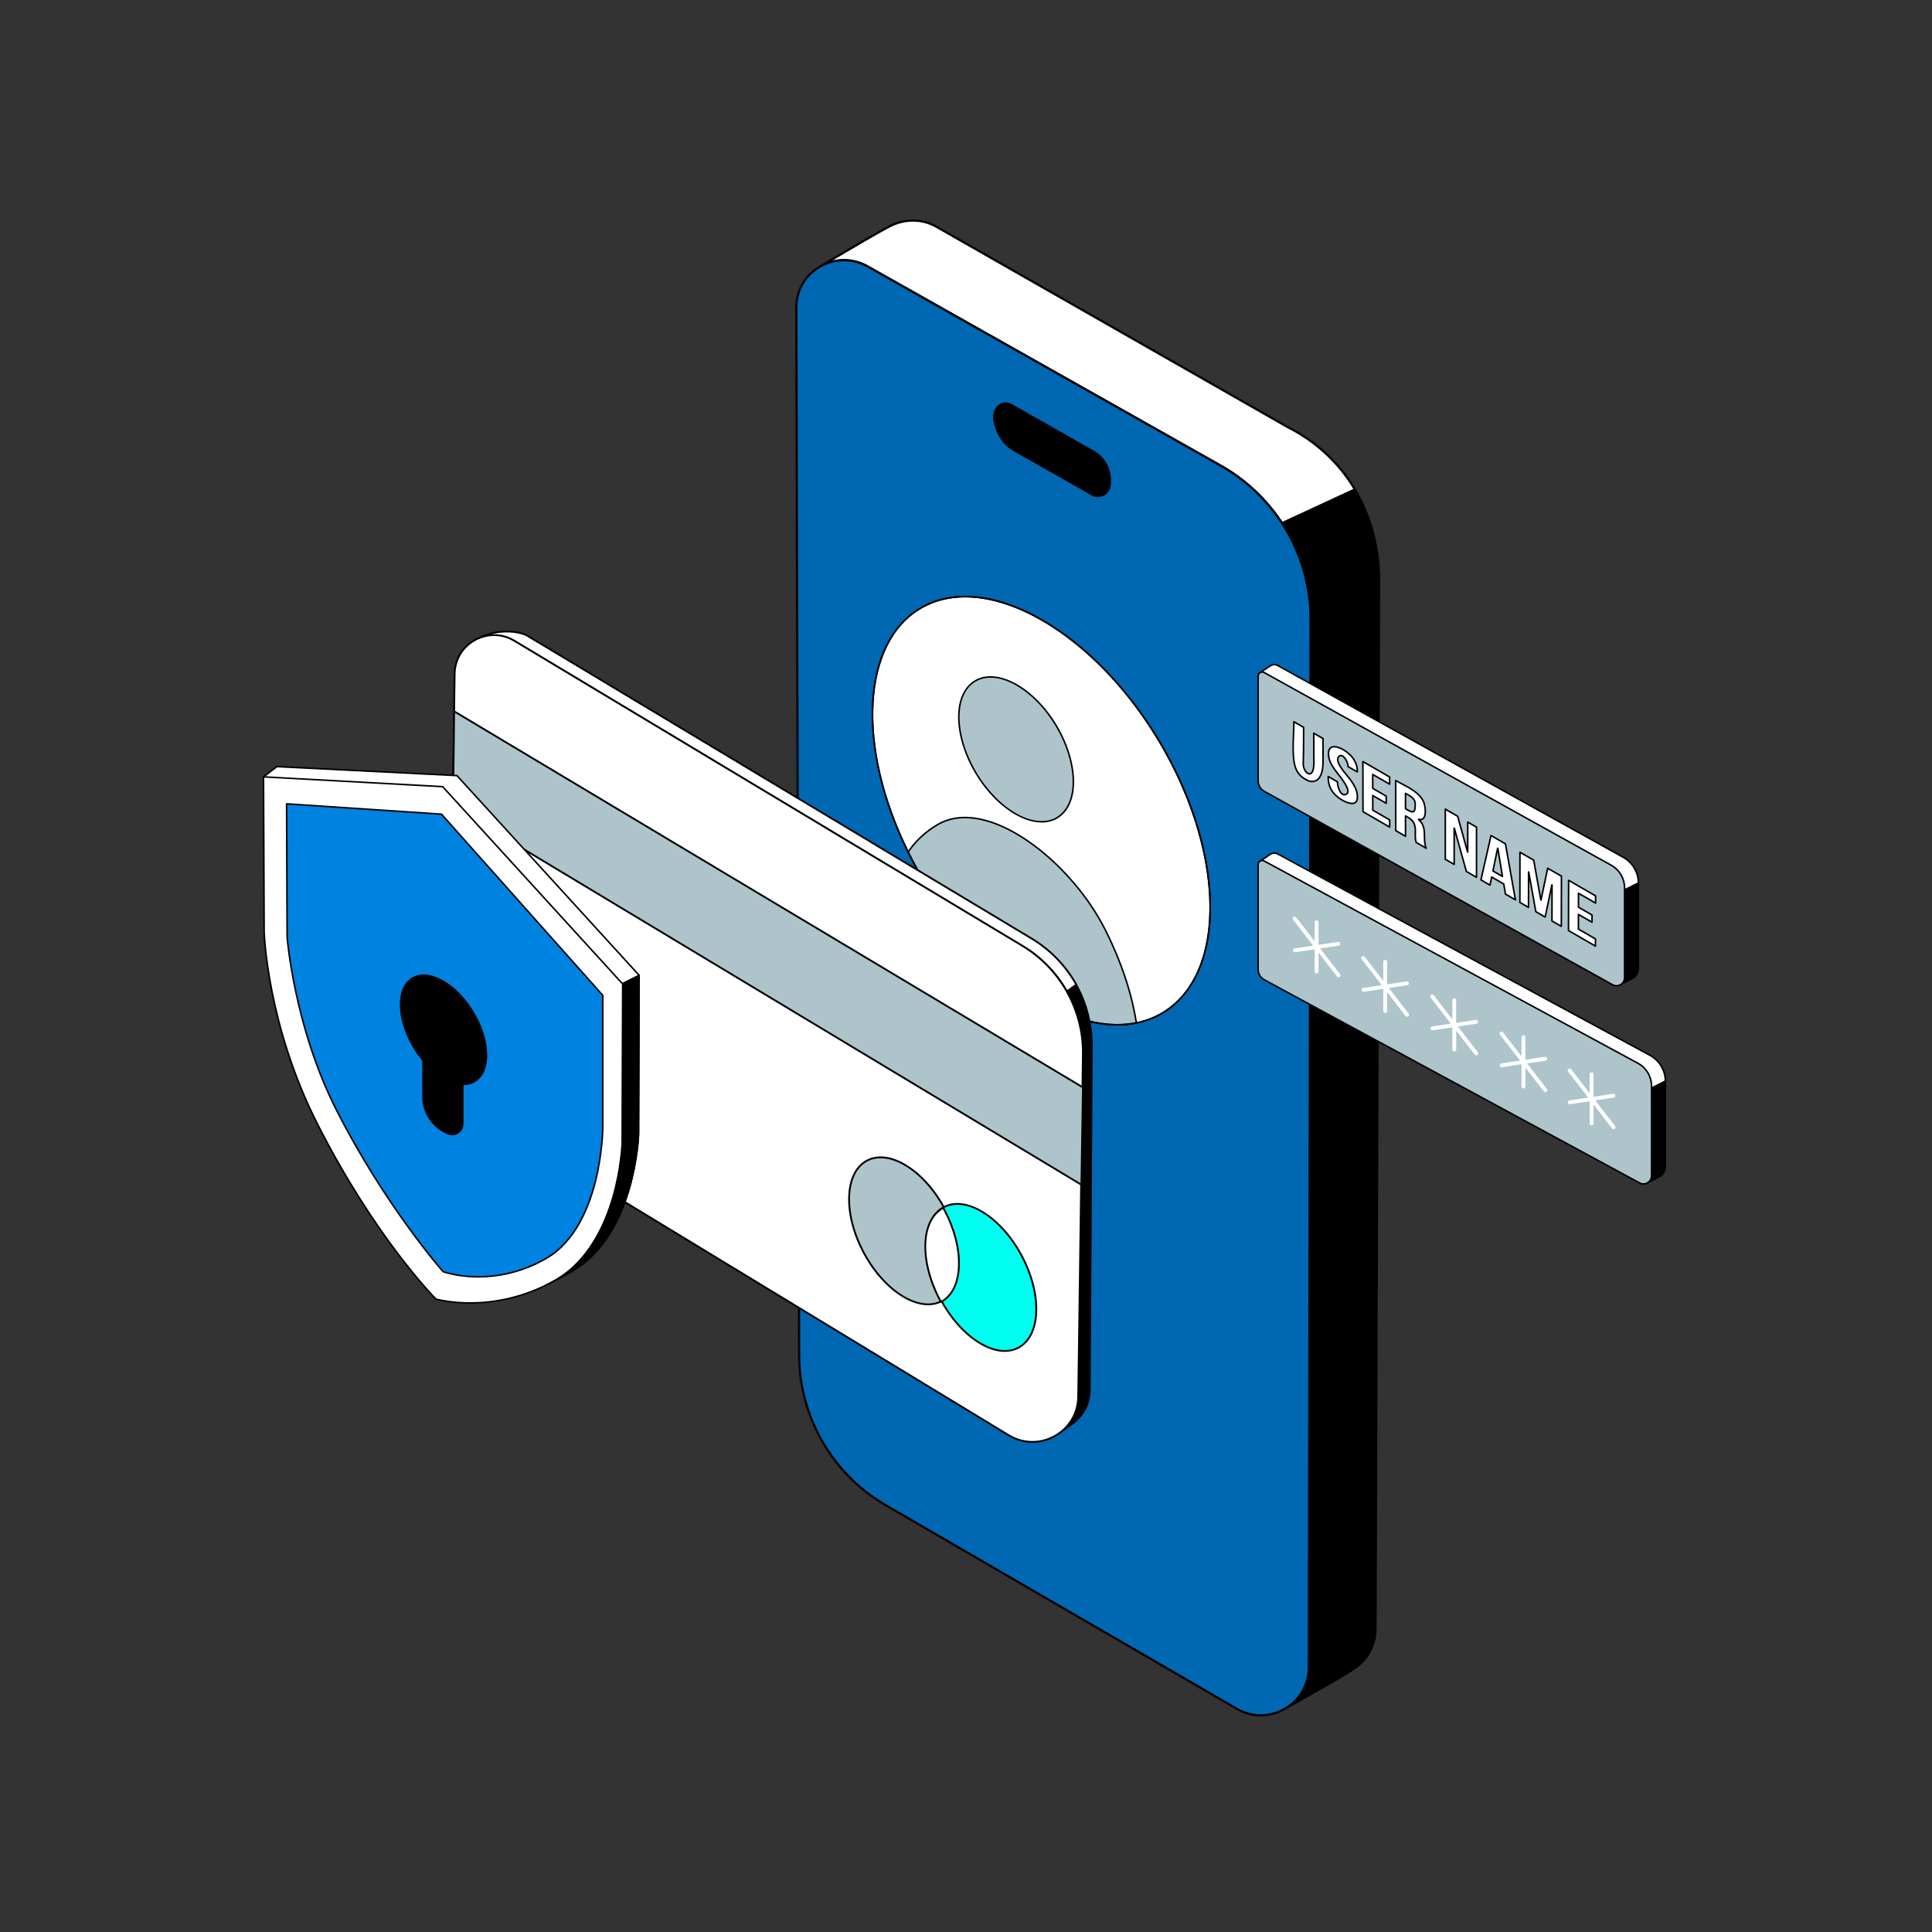
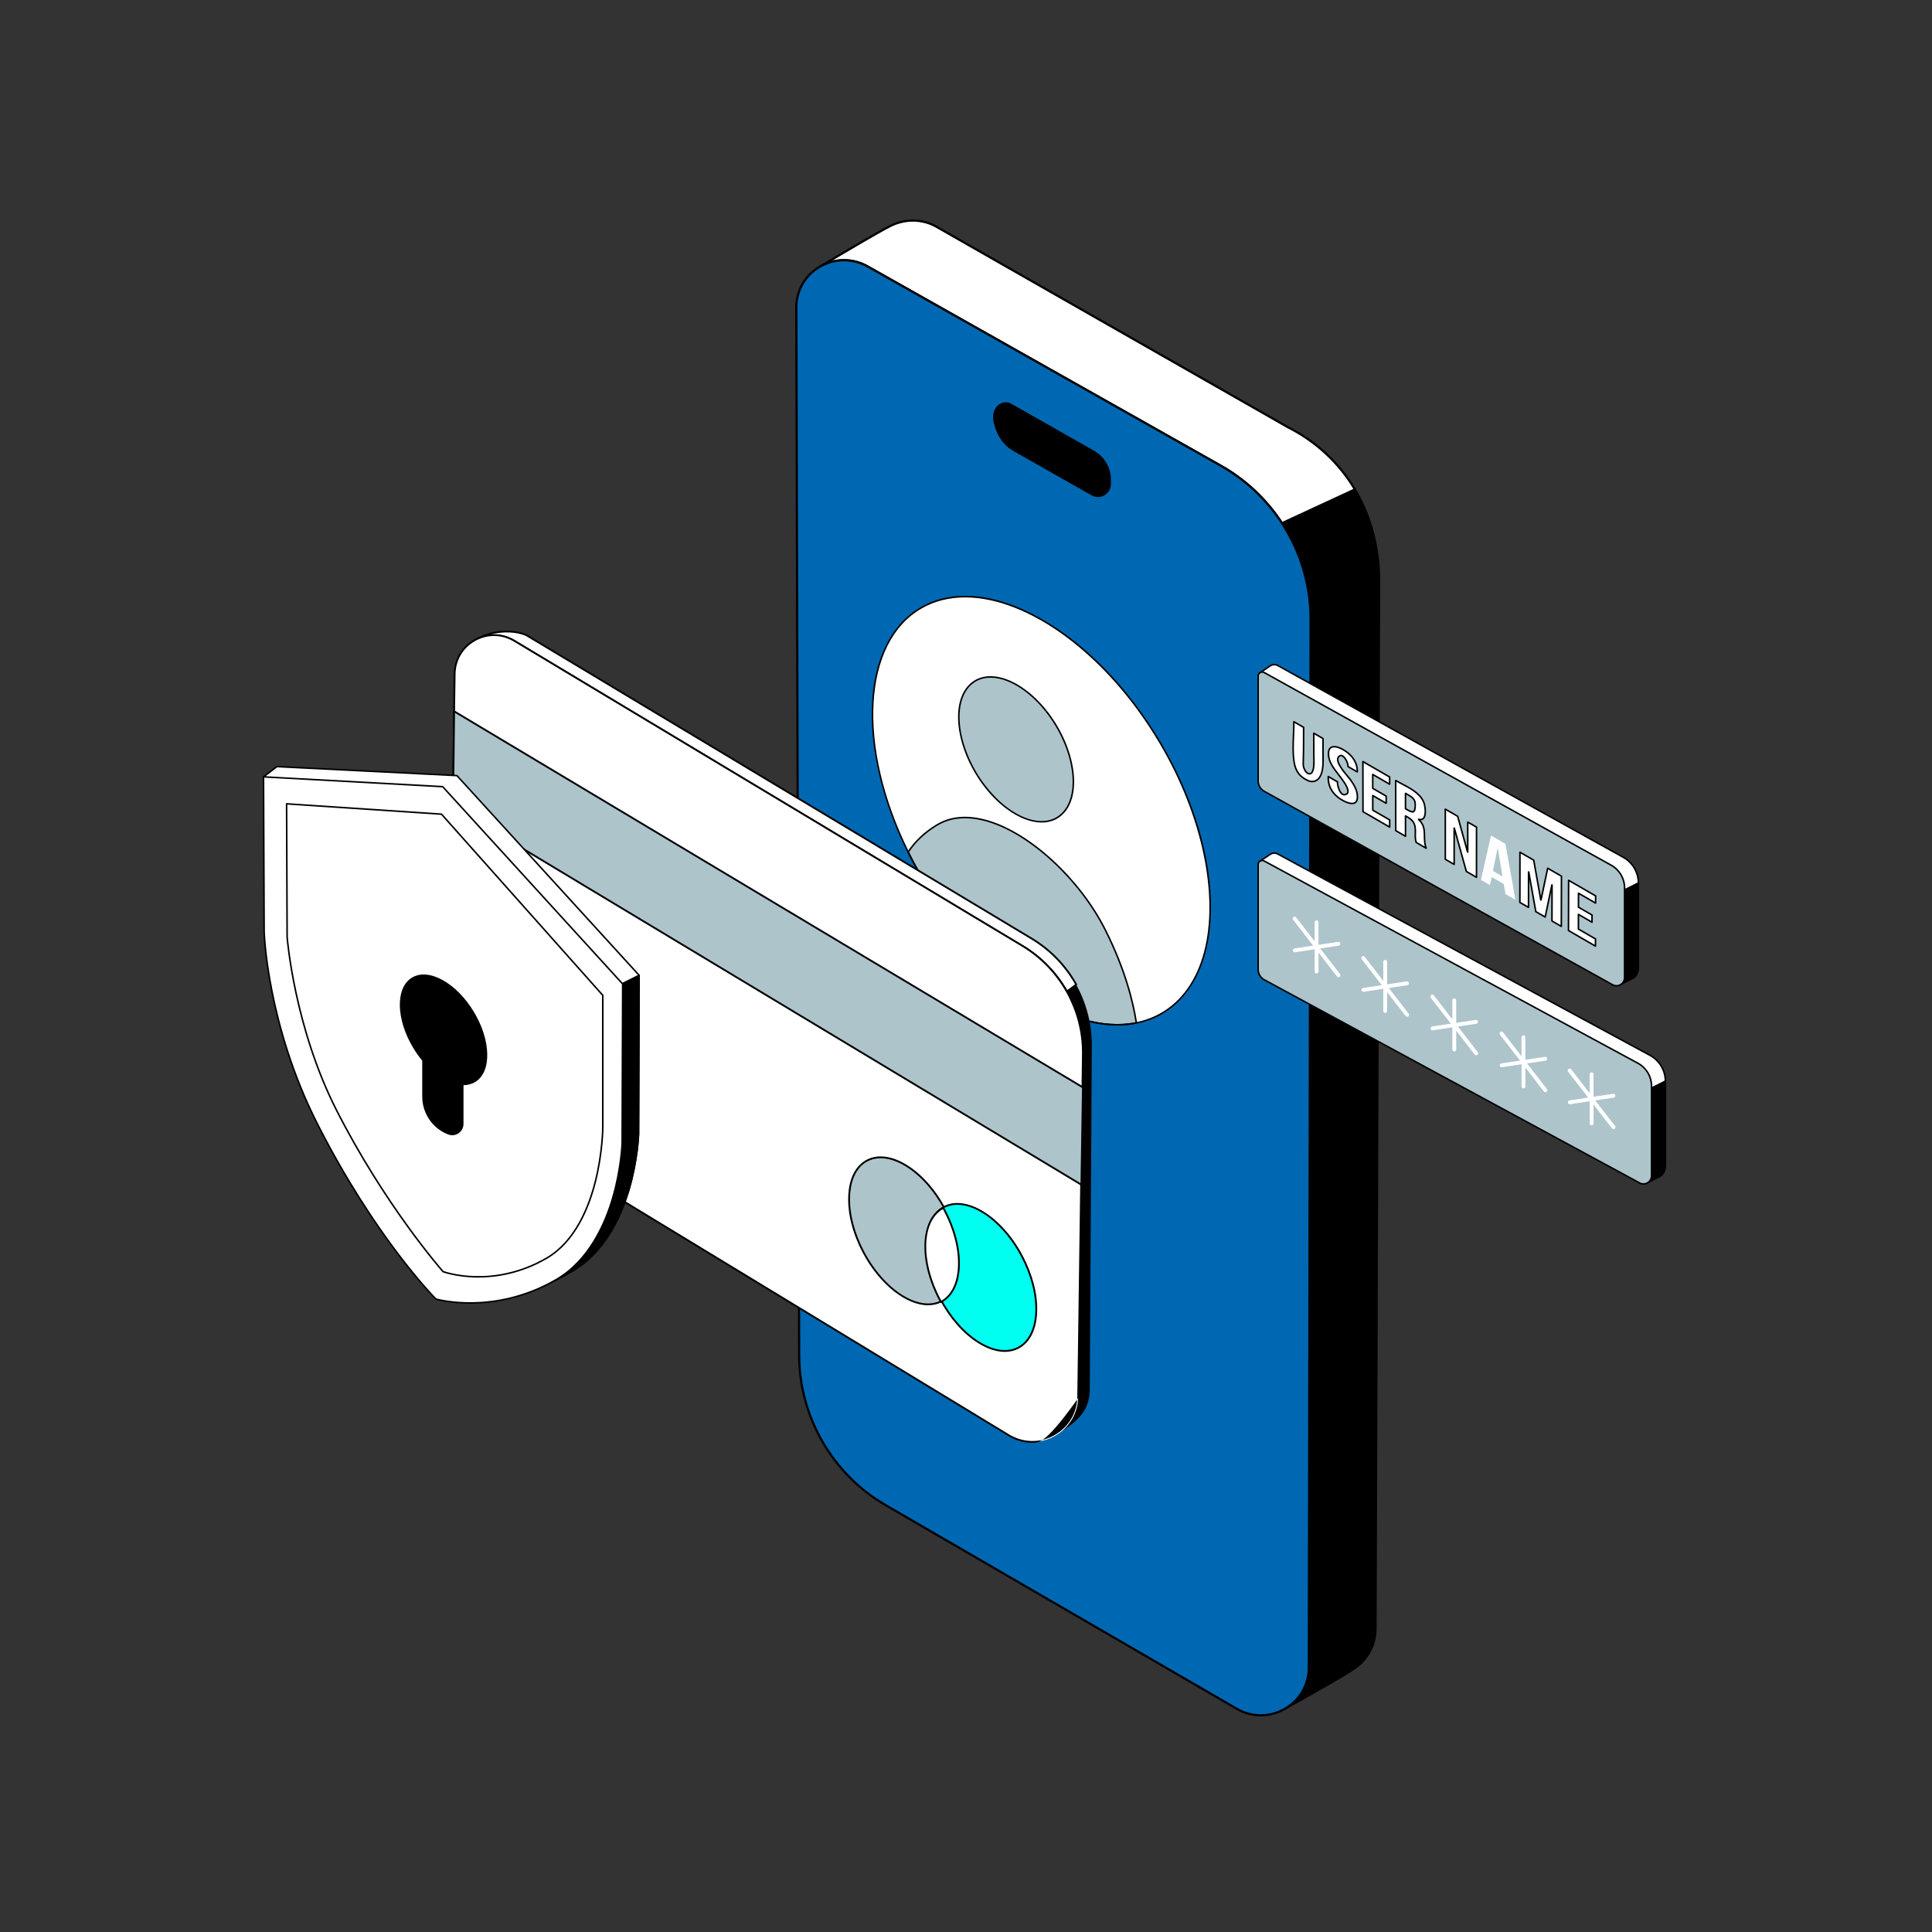
<svg xmlns="http://www.w3.org/2000/svg" width="250" height="250" viewBox="0 0 250 250" fill="none">
  <rect x="0" y="0" width="250" height="250" fill="#333333" stroke="none" />
  <g clip-path="url(#clip0_439_2147)">
    <path d="M175.32 63.332C177.405 66.84 178.466 70.927 178.459 75.153L177.998 210.754C177.994 212.907 176.938 214.695 175.402 215.79C173.93 216.839 168.749 219.72 166.601 220.904C166.585 220.914 166.57 220.925 166.553 220.935C168.203 219.856 169.356 218.006 169.36 215.755L169.589 80.187C169.597 75.753 168.313 71.413 165.893 67.696L175.32 63.332Z" fill="black" />
    <path d="M166.553 221.076C166.523 221.076 166.494 221.066 166.469 221.048C166.445 221.03 166.427 221.004 166.419 220.975C166.41 220.946 166.411 220.915 166.421 220.887C166.432 220.858 166.451 220.834 166.476 220.817L166.498 220.803L166.522 220.787C168.233 219.648 169.216 217.817 169.219 215.755L169.448 80.187C169.456 75.769 168.185 71.477 165.775 67.773C165.764 67.756 165.756 67.737 165.753 67.717C165.751 67.697 165.752 67.677 165.757 67.657C165.763 67.638 165.773 67.62 165.786 67.605C165.799 67.59 165.815 67.577 165.833 67.569L175.26 63.204C175.292 63.189 175.328 63.187 175.361 63.197C175.394 63.208 175.422 63.23 175.44 63.26C177.514 66.749 178.607 70.861 178.6 75.153L178.138 210.754C178.135 212.827 177.167 214.705 175.484 215.905C174.013 216.952 168.836 219.832 166.673 221.024L166.655 221.036C166.646 221.043 166.636 221.049 166.627 221.055C166.605 221.068 166.579 221.075 166.553 221.075L166.553 221.076ZM166.099 67.756C168.482 71.475 169.737 75.769 169.73 80.188L169.5 215.756C169.498 217.413 168.89 218.928 167.797 220.081C170.279 218.702 174.1 216.546 175.321 215.676C176.929 214.529 177.854 212.735 177.857 210.753L178.319 75.153C178.326 70.957 177.27 66.935 175.263 63.513L166.099 67.756V67.756Z" fill="black" />
    <path d="M165.893 67.697C163.889 64.617 161.171 62.067 157.97 60.261L112.266 34.473C110.236 33.328 107.918 33.466 106.115 34.496C107.058 33.933 113.24 30.253 115.143 29.275C116.963 28.34 119.209 28.235 121.143 29.326L166.608 55.26C170.416 57.172 173.332 59.989 175.319 63.332L165.892 67.697H165.893Z" fill="white" />
    <path d="M165.893 67.837C165.869 67.837 165.846 67.831 165.826 67.82C165.805 67.809 165.788 67.793 165.775 67.773C163.792 64.726 161.069 62.171 157.901 60.384L112.197 34.596C110.315 33.534 108.068 33.542 106.185 34.618C106.153 34.636 106.115 34.64 106.08 34.631C106.044 34.621 106.014 34.598 105.995 34.566C105.977 34.534 105.971 34.496 105.98 34.461C105.989 34.425 106.012 34.394 106.044 34.375C106.763 33.946 113.127 30.153 115.08 29.15C117.058 28.133 119.351 28.154 121.213 29.204L166.678 55.138C170.345 56.979 173.377 59.789 175.44 63.26C175.451 63.277 175.457 63.296 175.459 63.315C175.462 63.335 175.46 63.355 175.454 63.373C175.448 63.392 175.439 63.409 175.426 63.424C175.413 63.439 175.397 63.451 175.379 63.459L165.952 67.824C165.933 67.832 165.913 67.837 165.893 67.837H165.893ZM109.213 33.524C110.286 33.524 111.357 33.8 112.335 34.351L158.039 60.139C161.211 61.928 163.942 64.478 165.944 67.518L175.119 63.27C173.085 59.906 170.123 57.182 166.545 55.385L121.074 29.448C119.295 28.445 117.102 28.427 115.208 29.4C113.771 30.138 109.925 32.4 107.724 33.703C108.212 33.584 108.712 33.524 109.213 33.524Z" fill="black" />
    <path d="M160.032 221.112L114.616 194.773C107.699 190.762 103.434 183.383 103.412 175.392L103.047 40.118C102.827 35.118 108.139 32.146 112.265 34.474L157.97 60.261C165.161 64.319 169.603 71.936 169.589 80.188L169.36 215.755C169.352 220.534 164.168 223.511 160.032 221.112L160.032 221.112Z" fill="#0068B2" />
    <path d="M163.149 222.101C162.053 222.101 160.959 221.812 159.961 221.233L114.545 194.894C107.613 190.874 103.293 183.401 103.272 175.393L102.906 40.118C102.804 37.789 103.913 35.678 105.874 34.476C107.849 33.265 110.324 33.217 112.334 34.351L158.039 60.139C165.264 64.215 169.743 71.897 169.729 80.188L169.5 215.755C169.497 218.05 168.305 220.103 166.314 221.247C165.322 221.816 164.235 222.101 163.149 222.101ZM109.214 33.814C108.087 33.814 106.981 34.126 106.021 34.715C104.148 35.863 103.089 37.881 103.187 40.112L103.553 175.392C103.574 183.301 107.84 190.681 114.686 194.651L160.102 220.99C162.001 222.091 164.27 222.096 166.174 221.003C168.077 219.91 169.215 217.948 169.219 215.755L169.448 80.188C169.462 71.999 165.037 64.41 157.901 60.384L112.196 34.596C111.286 34.083 110.259 33.813 109.214 33.814Z" fill="black" />
    <path d="M141.325 63.979L131.168 58.218C129.869 57.481 129.124 56.223 128.751 54.788C128.211 52.714 129.782 51.793 130.783 52.361L141.497 58.439C142.146 58.807 142.685 59.342 143.057 59.988C143.43 60.635 143.622 61.368 143.616 62.114L143.611 62.664C143.6 63.829 142.34 64.555 141.325 63.979Z" fill="black" />
    <path d="M142.081 64.321C141.798 64.321 141.515 64.248 141.256 64.102L131.099 58.34C129.878 57.648 129.042 56.465 128.615 54.823C128.345 53.787 128.568 52.874 129.212 52.381C129.701 52.006 130.344 51.95 130.852 52.239L141.566 58.317C142.237 58.698 142.794 59.251 143.179 59.919C143.564 60.586 143.763 61.345 143.756 62.115L143.751 62.665C143.746 63.263 143.433 63.798 142.915 64.096C142.661 64.243 142.374 64.321 142.081 64.321ZM141.395 63.857C141.827 64.103 142.343 64.101 142.774 63.853C143.205 63.604 143.465 63.16 143.47 62.663L143.475 62.113C143.481 61.392 143.295 60.683 142.935 60.059C142.575 59.434 142.054 58.917 141.428 58.561L130.714 52.483C130.304 52.251 129.782 52.298 129.383 52.604C129.119 52.806 128.54 53.422 128.887 54.752C129.294 56.318 130.085 57.443 131.237 58.096L141.395 63.857V63.857Z" fill="black" />
  </g>
  <g clip-path="url(#clip1_439_2147)">
    <path d="M150.238 131.184C149.24 131.749 148.171 132.138 147.045 132.364C138.557 134.068 126.888 126.437 119.337 113.619C118.69 112.521 118.083 111.4 117.517 110.257C110.829 96.757 111.403 83.061 119.261 78.616C127.774 73.8 141.608 81.665 150.162 96.181C158.717 110.698 158.749 126.369 150.238 131.184Z" fill="white" />
-     <path d="M144.586 132.701C136.263 132.701 126.004 125.132 119.251 113.67C118.603 112.57 117.995 111.446 117.427 110.302C114.167 103.72 112.536 96.878 112.835 91.036C113.137 85.126 115.402 80.684 119.212 78.529C123.361 76.182 128.878 76.726 134.746 80.062C140.597 83.388 146.102 89.095 150.248 96.13C153.016 100.828 155 105.855 155.984 110.669C156.94 115.346 156.938 119.713 155.978 123.299C154.997 126.963 153.03 129.72 150.287 131.271C149.299 131.831 148.215 132.231 147.065 132.461C146.263 132.622 145.435 132.701 144.586 132.701ZM124.892 77.303C122.876 77.303 120.988 77.754 119.31 78.703C111.6 83.064 110.867 96.611 117.606 110.213C118.171 111.353 118.777 112.472 119.423 113.568C126.141 124.97 136.328 132.502 144.579 132.502C145.417 132.502 146.234 132.425 147.026 132.266C148.155 132.04 149.219 131.647 150.189 131.097C152.884 129.573 154.819 126.858 155.785 123.247C157.752 115.897 155.565 105.545 150.076 96.232C143.254 84.654 133.032 77.303 124.892 77.303Z" fill="black" />
    <path d="M147.045 132.364C138.557 134.068 126.888 126.437 119.337 113.619C118.69 112.521 118.083 111.4 117.517 110.257C118.335 109.01 119.53 107.775 121.272 106.737C127.649 102.934 138.457 111.238 143.036 120.353C145.661 125.577 146.663 129.858 147.045 132.364H147.045Z" fill="#ADC4CB" />
    <path d="M144.587 132.701C136.263 132.701 126.004 125.132 119.251 113.67C118.603 112.569 117.995 111.446 117.427 110.302C117.42 110.286 117.416 110.269 117.417 110.251C117.418 110.234 117.424 110.217 117.433 110.203C118.358 108.792 119.633 107.597 121.221 106.651C123.039 105.567 125.26 105.397 127.823 106.145C133.383 107.768 139.819 113.725 143.125 120.308C145.716 125.463 146.74 129.701 147.144 132.349C147.148 132.374 147.142 132.4 147.127 132.421C147.112 132.442 147.09 132.456 147.065 132.461C146.263 132.623 145.435 132.701 144.586 132.701L144.587 132.701ZM117.632 110.264C118.189 111.387 118.787 112.489 119.423 113.568C126.796 126.083 138.347 133.935 146.932 132.284C146.521 129.645 145.495 125.469 142.947 120.397C139.663 113.859 133.278 107.946 127.767 106.337C125.259 105.605 123.091 105.768 121.323 106.822C119.779 107.743 118.537 108.9 117.632 110.264Z" fill="black" />
    <path d="M136.803 105.806C139.655 104.086 139.584 98.735 136.645 93.854C133.706 88.973 129.012 86.41 126.16 88.13C123.308 89.85 123.379 95.201 126.318 100.082C129.257 104.963 133.952 107.525 136.803 105.806Z" fill="#ADC4CB" />
    <path d="M134.796 106.437C131.98 106.437 128.474 103.938 126.146 99.988C124.28 96.82 123.54 93.285 124.215 90.762C124.555 89.491 125.24 88.534 126.196 87.993C129.137 86.329 133.902 89 136.817 93.947C138.684 97.115 139.424 100.65 138.748 103.173C138.408 104.444 137.723 105.401 136.768 105.942C136.175 106.277 135.507 106.437 134.796 106.437ZM128.179 87.694C127.498 87.694 126.861 87.847 126.294 88.167C125.386 88.681 124.734 89.596 124.408 90.814C123.746 93.287 124.478 96.763 126.318 99.887C129.178 104.74 133.822 107.379 136.669 105.768C137.577 105.254 138.23 104.339 138.555 103.122C139.217 100.648 138.486 97.172 136.645 94.049C134.354 90.161 130.919 87.694 128.179 87.694Z" fill="black" />
    <path d="M144.586 132.701C136.263 132.701 126.004 125.132 119.251 113.67C118.603 112.57 117.995 111.446 117.427 110.302C114.167 103.72 112.536 96.878 112.835 91.036C113.137 85.126 115.402 80.684 119.212 78.529C123.361 76.182 128.878 76.726 134.746 80.062C140.597 83.388 146.102 89.095 150.248 96.13C153.016 100.828 155 105.855 155.984 110.669C156.94 115.346 156.938 119.713 155.978 123.299C154.997 126.963 153.03 129.72 150.287 131.271C149.299 131.831 148.215 132.231 147.065 132.461C146.263 132.622 145.435 132.701 144.586 132.701ZM124.892 77.303C122.876 77.303 120.988 77.754 119.31 78.703C111.6 83.064 110.867 96.611 117.606 110.213C118.171 111.353 118.777 112.472 119.423 113.568C126.141 124.97 136.328 132.502 144.579 132.502C145.417 132.502 146.234 132.425 147.026 132.266C148.155 132.04 149.219 131.647 150.189 131.097C152.884 129.573 154.819 126.858 155.785 123.247C157.752 115.897 155.565 105.545 150.076 96.232C143.254 84.654 133.032 77.303 124.892 77.303Z" fill="black" />
  </g>
  <g clip-path="url(#clip2_439_2147)">
    <path d="M139.238 127.374C140.615 129.839 141.32 132.621 141.281 135.443L141.016 179.832C140.979 182.537 139.479 183.837 137.48 185.128C138.395 184.123 139.499 182.282 139.521 180.739L140.127 136.424C140.166 133.564 139.442 130.745 138.029 128.257L139.238 127.374Z" fill="black" />
-     <path d="M137.48 185.246C137.458 185.246 137.435 185.239 137.416 185.227C137.397 185.214 137.382 185.197 137.373 185.176C137.364 185.155 137.361 185.132 137.364 185.11C137.368 185.087 137.378 185.066 137.393 185.049C138.347 184.001 139.383 182.204 139.403 180.737L140.009 136.422C140.047 133.583 139.328 130.785 137.927 128.315C137.912 128.29 137.908 128.261 137.914 128.233C137.92 128.205 137.936 128.18 137.96 128.163L139.169 127.279C139.182 127.27 139.198 127.263 139.214 127.259C139.23 127.256 139.247 127.256 139.263 127.259C139.28 127.263 139.295 127.27 139.308 127.28C139.322 127.29 139.333 127.302 139.341 127.317C140.727 129.8 141.436 132.602 141.399 135.444L141.133 179.833C141.094 182.698 139.413 184.019 137.544 185.227C137.525 185.239 137.503 185.246 137.48 185.246ZM138.183 128.291C139.571 130.775 140.282 133.58 140.244 136.426L139.638 180.74C139.621 182.007 138.884 183.502 138.073 184.591C139.606 183.522 140.865 182.241 140.898 179.831L141.163 135.442C141.2 132.686 140.524 129.967 139.2 127.548L138.183 128.291Z" fill="black" />
    <path d="M138.059 128.288C136.69 125.876 134.721 123.858 132.341 122.429L66.577 82.945C64.806 81.883 62.781 82.037 61.249 82.995C63.294 81.589 66.256 81.394 68.061 82.162L133.495 121.448C135.907 122.897 137.898 124.95 139.269 127.405L138.059 128.288Z" fill="white" />
    <path d="M138.059 128.406C138.038 128.406 138.018 128.4 138 128.39C137.982 128.379 137.967 128.364 137.957 128.346C136.596 125.953 134.641 123.95 132.281 122.53L66.517 83.046C64.903 82.078 62.909 82.097 61.312 83.094C61.286 83.112 61.254 83.118 61.223 83.111C61.193 83.105 61.166 83.087 61.149 83.061C61.132 83.035 61.126 83.003 61.132 82.972C61.138 82.942 61.157 82.915 61.183 82.898C63.394 81.377 66.401 81.328 68.108 82.054C68.113 82.056 68.117 82.059 68.122 82.062L133.556 121.348C135.985 122.808 137.989 124.876 139.371 127.347C139.385 127.372 139.39 127.402 139.383 127.43C139.377 127.458 139.361 127.483 139.338 127.499L138.129 128.383C138.109 128.398 138.084 128.406 138.059 128.406ZM63.954 82.098C64.88 82.098 65.807 82.346 66.638 82.844L132.402 122.329C134.759 123.746 136.718 125.737 138.096 128.116L139.115 127.372C137.754 124.975 135.798 122.97 133.435 121.549L68.008 82.267C66.86 81.782 65.104 81.659 63.422 82.125C63.599 82.107 63.776 82.098 63.954 82.098Z" fill="black" />
    <path d="M130.521 185.712L66.585 146.874C61.317 143.674 58.135 137.93 58.219 131.772L58.829 87.205C58.883 83.281 63.178 80.893 66.546 82.915L132.31 122.4C137.229 125.353 140.206 130.693 140.127 136.424L139.521 180.739C139.458 185.316 134.437 188.091 130.521 185.712Z" fill="white" />
-     <path d="M133.596 186.701C132.514 186.701 131.434 186.404 130.46 185.813L66.524 146.974C61.245 143.767 58.017 137.942 58.102 131.771L58.711 87.204C58.737 85.318 59.738 83.645 61.387 82.727C63.037 81.81 64.988 81.843 66.607 82.814L132.371 122.299C137.306 125.262 140.324 130.675 140.245 136.426L139.639 180.741C139.609 182.933 138.444 184.876 136.523 185.937C135.6 186.447 134.597 186.701 133.596 186.701ZM130.582 185.612C132.385 186.707 134.563 186.751 136.409 185.731C138.255 184.711 139.374 182.845 139.403 180.738L140.01 136.423C140.087 130.755 137.114 125.421 132.25 122.5L66.486 83.016C64.94 82.088 63.077 82.057 61.502 82.933C59.926 83.809 58.971 85.406 58.947 87.207L58.337 131.774C58.254 137.862 61.438 143.609 66.646 146.773L130.582 185.612Z" fill="black" />
+     <path d="M133.596 186.701C132.514 186.701 131.434 186.404 130.46 185.813L66.524 146.974C61.245 143.767 58.017 137.942 58.102 131.771L58.711 87.204C58.737 85.318 59.738 83.645 61.387 82.727C63.037 81.81 64.988 81.843 66.607 82.814L132.371 122.299C137.306 125.262 140.324 130.675 140.245 136.426L139.639 180.741C135.6 186.447 134.597 186.701 133.596 186.701ZM130.582 185.612C132.385 186.707 134.563 186.751 136.409 185.731C138.255 184.711 139.374 182.845 139.403 180.738L140.01 136.423C140.087 130.755 137.114 125.421 132.25 122.5L66.486 83.016C64.94 82.088 63.077 82.057 61.502 82.933C59.926 83.809 58.971 85.406 58.947 87.207L58.337 131.774C58.254 137.862 61.438 143.609 66.646 146.773L130.582 185.612Z" fill="black" />
    <path d="M139.932 153.307L58.626 104.385L58.763 92.042L140.129 140.71L139.932 153.307Z" fill="#ADC4CB" />
    <path d="M139.932 153.424C139.911 153.424 139.89 153.418 139.871 153.407L58.566 104.486C58.548 104.475 58.533 104.46 58.523 104.442C58.514 104.424 58.508 104.404 58.509 104.384L58.645 92.04C58.645 92.02 58.651 92 58.662 91.982C58.672 91.964 58.687 91.949 58.706 91.939C58.724 91.929 58.744 91.924 58.765 91.924C58.785 91.925 58.806 91.93 58.823 91.941L140.189 140.609C140.207 140.62 140.222 140.635 140.232 140.653C140.242 140.671 140.247 140.691 140.246 140.712L140.05 153.308C140.049 153.339 140.037 153.369 140.015 153.39C139.993 153.412 139.963 153.424 139.932 153.424ZM58.745 104.319L139.818 153.1L140.01 140.776L58.878 92.248L58.745 104.319Z" fill="black" />
    <path d="M121.85 168.367C124.759 166.826 124.956 161.506 122.289 156.484C119.623 151.461 115.102 148.639 112.193 150.18C109.283 151.721 109.087 157.041 111.753 162.063C114.42 167.086 118.94 169.908 121.85 168.367Z" fill="#ADC4CB" />
    <path d="M120.099 168.901C117.292 168.901 113.837 166.246 111.646 162.118C110.347 159.671 109.677 157.076 109.761 154.812C109.846 152.524 110.688 150.842 112.134 150.076C113.58 149.311 115.447 149.557 117.391 150.771C119.315 151.972 121.09 153.982 122.389 156.429C125.082 161.5 124.863 166.902 121.901 168.471C121.349 168.763 120.741 168.901 120.099 168.901ZM113.953 149.875C113.336 149.875 112.761 150.01 112.244 150.284C110.876 151.008 110.077 152.62 109.996 154.82C109.914 157.044 110.573 159.597 111.854 162.008C114.003 166.057 117.371 168.67 120.085 168.671C120.693 168.671 121.269 168.539 121.791 168.263C124.638 166.755 124.813 161.496 122.181 156.539C120.901 154.128 119.156 152.15 117.266 150.97C116.102 150.244 114.971 149.875 113.953 149.875Z" fill="black" />
    <path d="M131.783 174.392C134.692 172.851 134.889 167.53 132.222 162.508C129.556 157.486 125.035 154.663 122.126 156.204C119.216 157.745 119.02 163.066 121.686 168.088C124.353 173.11 128.873 175.932 131.783 174.392Z" fill="#00FFF0" />
    <path d="M130.015 174.932C128.953 174.932 127.78 174.551 126.577 173.8C124.653 172.599 122.878 170.59 121.579 168.143C118.886 163.071 119.105 157.669 122.067 156.101C125.029 154.532 129.63 157.382 132.322 162.453C133.621 164.9 134.291 167.495 134.207 169.76C134.122 172.048 133.28 173.73 131.834 174.495C131.282 174.787 130.67 174.932 130.015 174.932ZM123.883 155.901C123.275 155.901 122.699 156.032 122.177 156.308C119.33 157.816 119.155 163.076 121.787 168.033C123.067 170.444 124.812 172.421 126.702 173.601C128.572 174.769 130.355 175.012 131.724 174.288C133.092 173.563 133.89 171.952 133.972 169.751C134.054 167.527 133.394 164.974 132.114 162.563C129.965 158.515 126.597 155.901 123.883 155.901Z" fill="black" />
    <path d="M122.212 156.58C122.162 156.485 122.11 156.39 122.057 156.297L122.049 156.301C119.139 157.842 118.942 163.162 121.608 168.184C121.658 168.28 121.709 168.375 121.762 168.468C121.765 168.467 121.77 168.464 121.773 168.463C124.681 166.923 124.878 161.603 122.212 156.58Z" fill="white" />
    <path d="M121.763 168.586C121.742 168.586 121.721 168.58 121.703 168.57C121.685 168.559 121.671 168.544 121.66 168.526C121.606 168.431 121.554 168.335 121.504 168.238C118.812 163.168 119.031 157.766 121.994 156.197L122.005 156.192C122.032 156.178 122.063 156.176 122.092 156.185C122.121 156.193 122.145 156.213 122.16 156.239C122.213 156.333 122.265 156.429 122.316 156.525C123.615 158.972 124.284 161.567 124.2 163.832C124.116 166.12 123.273 167.802 121.828 168.567C121.808 168.579 121.786 168.586 121.763 168.586ZM122.012 156.456C119.253 158.034 119.111 163.23 121.712 168.129C121.744 168.19 121.776 168.25 121.809 168.309C123.123 167.559 123.886 165.972 123.965 163.823C124.048 161.599 123.388 159.046 122.108 156.635V156.634C122.076 156.575 122.044 156.515 122.012 156.456Z" fill="black" />
  </g>
  <g clip-path="url(#clip3_439_2147)">
    <path d="M34.1 100.525L35.825 99.2L59.126 100.361L82.7 126.202L82.627 146.796C82.627 146.796 82.259 159.707 74.082 164.464C73.067 165.056 68.011 167.114 67.042 167.477C78.931 157.883 76.729 129.171 76.729 129.171L54.216 104.406L34.1 100.525Z" fill="white" />
    <path d="M67.042 167.577C67.021 167.577 67.001 167.571 66.984 167.559C66.967 167.547 66.955 167.53 66.948 167.51C66.941 167.491 66.94 167.47 66.946 167.45C66.951 167.43 66.963 167.412 66.979 167.4C73.094 162.465 75.393 152.342 76.244 144.718C77.136 136.738 76.671 129.76 76.632 129.212L54.165 104.498L34.081 100.623C34.062 100.619 34.045 100.61 34.031 100.597C34.017 100.584 34.007 100.567 34.003 100.548C33.998 100.529 33.999 100.509 34.006 100.491C34.012 100.473 34.024 100.457 34.039 100.446L35.764 99.121C35.783 99.106 35.806 99.099 35.83 99.1L59.131 100.262C59.158 100.263 59.182 100.275 59.2 100.294L82.774 126.134C82.791 126.153 82.8 126.177 82.8 126.202L82.727 146.796C82.726 146.831 82.622 150.083 81.517 153.874C80.495 157.379 78.385 162.077 74.133 164.551C73.074 165.167 67.95 167.244 67.077 167.571C67.066 167.575 67.054 167.577 67.042 167.577V167.577ZM34.337 100.469L54.235 104.308C54.257 104.313 54.276 104.323 54.29 104.339L76.803 129.103C76.818 129.12 76.827 129.141 76.829 129.163C76.834 129.235 77.369 136.446 76.443 144.737C75.899 149.609 74.965 153.896 73.665 157.478C72.131 161.708 70.082 164.964 67.567 167.166C69.23 166.508 73.169 164.881 74.032 164.378C78.228 161.937 80.314 157.288 81.325 153.818C82.423 150.051 82.526 146.825 82.527 146.793L82.6 126.24L59.08 100.459L35.857 99.302L34.337 100.469Z" fill="black" />
    <path d="M82.7 126.202L82.627 146.796C82.627 146.796 82.224 159.646 74.082 164.464C70.89 166.354 68.533 167.114 67.564 167.477C79.453 157.883 76.729 129.17 76.729 129.17L82.7 126.201L82.7 126.202Z" fill="black" />
    <path d="M67.564 167.577C67.543 167.577 67.523 167.571 67.506 167.559C67.489 167.547 67.477 167.53 67.47 167.51C67.463 167.491 67.462 167.47 67.468 167.45C67.473 167.43 67.485 167.412 67.501 167.399C73.615 162.465 75.773 152.341 76.505 144.716C77.3 136.444 76.636 129.252 76.63 129.18C76.626 129.139 76.648 129.1 76.684 129.081L82.656 126.112C82.671 126.104 82.688 126.101 82.705 126.102C82.722 126.103 82.738 126.108 82.753 126.117C82.767 126.126 82.779 126.138 82.787 126.153C82.796 126.168 82.8 126.185 82.8 126.202L82.727 146.796C82.726 146.831 82.613 150.068 81.503 153.851C80.478 157.349 78.367 162.045 74.133 164.55C71.296 166.229 69.141 167.011 67.982 167.43C67.837 167.483 67.709 167.529 67.599 167.571C67.588 167.575 67.576 167.577 67.564 167.577ZM76.835 129.23C76.901 129.987 77.46 136.876 76.704 144.736C76.236 149.608 75.362 153.895 74.106 157.477C72.618 161.722 70.587 164.986 68.063 167.189C69.246 166.759 71.328 165.978 74.031 164.378C78.209 161.906 80.296 157.259 81.312 153.795C82.414 150.036 82.526 146.824 82.527 146.792L82.6 126.363L76.835 129.229L76.835 129.23Z" fill="black" />
    <path d="M57.28 101.793L34.1 100.525L34.182 120.558C34.182 120.558 34.468 132.422 41.076 145.434C48.712 160.471 56.422 168.103 56.422 168.103C56.422 168.103 63.932 170.259 71.957 165.59C80.134 160.832 80.502 147.922 80.502 147.922L80.574 127.327L57.28 101.793Z" fill="white" />
    <path d="M60.846 168.7C58.171 168.7 56.413 168.204 56.395 168.199C56.378 168.195 56.364 168.186 56.352 168.174C56.275 168.098 48.543 160.358 40.987 145.479C34.444 132.596 34.085 120.679 34.082 120.56L34 100.525C34 100.512 34.003 100.498 34.008 100.486C34.014 100.473 34.021 100.462 34.031 100.452C34.041 100.443 34.053 100.436 34.066 100.431C34.078 100.426 34.092 100.424 34.105 100.425L57.285 101.693C57.312 101.694 57.336 101.706 57.354 101.726L80.648 127.26C80.665 127.279 80.674 127.303 80.674 127.328L80.602 147.922C80.601 147.957 80.497 151.209 79.392 155C78.37 158.505 76.259 163.202 72.007 165.676C67.843 168.099 63.822 168.657 61.182 168.697C61.068 168.699 60.956 168.7 60.846 168.7L60.846 168.7ZM56.474 168.014C56.704 168.076 58.527 168.54 61.187 168.498C63.801 168.456 67.783 167.903 71.907 165.504C76.101 163.063 78.187 158.417 79.199 154.948C80.297 151.182 80.402 147.951 80.403 147.919L80.474 127.366L57.234 101.89L34.2 100.63L34.282 120.558C34.285 120.674 34.644 132.548 41.165 145.389C48.526 159.884 56.049 167.586 56.474 168.014Z" fill="black" />
-     <path d="M57.128 105.353L37.085 104.013L37.154 121.257C37.154 121.257 38.013 132.763 43.526 143.621C49.898 156.168 57.337 164.551 57.337 164.551C57.337 164.551 63.691 166.902 70.735 162.803C77.913 158.627 78 145.959 78 145.959V128.794L57.128 105.353Z" fill="#0082E0" />
    <path d="M61.898 165.322C61.723 165.322 61.554 165.319 61.391 165.314C58.935 165.239 57.318 164.651 57.302 164.645C57.287 164.639 57.273 164.63 57.262 164.618C57.188 164.534 49.741 156.081 43.437 143.666C37.977 132.915 37.063 121.38 37.054 121.265L36.985 104.014C36.985 104 36.988 103.986 36.993 103.974C36.999 103.961 37.007 103.95 37.017 103.941C37.027 103.931 37.039 103.924 37.052 103.919C37.065 103.915 37.078 103.913 37.092 103.914L57.135 105.253C57.161 105.255 57.185 105.267 57.203 105.286L78.074 128.728C78.09 128.746 78.099 128.77 78.099 128.794V145.959C78.099 145.992 78.067 149.181 77.156 152.839C76.313 156.224 74.523 160.715 70.785 162.89C67.389 164.866 64.156 165.322 61.898 165.322ZM57.395 164.466C57.6 164.537 59.138 165.047 61.406 165.115C63.645 165.182 67.07 164.82 70.685 162.717C74.363 160.577 76.128 156.138 76.962 152.791C77.868 149.156 77.9 145.99 77.9 145.959V128.833L57.081 105.449L37.186 104.12L37.254 121.257C37.262 121.365 38.174 132.861 43.615 143.576C49.762 155.68 56.994 164.009 57.395 164.466Z" fill="black" />
    <path d="M61.211 130.948C58.98 127.266 55.462 125.316 53.352 126.593C51.242 127.87 51.341 131.891 53.572 135.573C53.918 136.146 54.307 136.693 54.736 137.207V141.909C54.736 143.387 55.36 144.719 56.359 145.657C56.843 146.112 57.41 146.468 58.029 146.707C58.92 147.05 59.877 146.386 59.877 145.432V140.319C60.444 140.332 60.971 140.207 61.431 139.929C63.541 138.652 63.442 134.631 61.211 130.948Z" fill="black" />
    <path d="M58.52 146.9C58.343 146.9 58.166 146.867 57.993 146.8C57.362 146.557 56.783 146.194 56.29 145.73C55.239 144.743 54.636 143.351 54.636 141.909V137.243C54.214 136.733 53.829 136.192 53.486 135.625C51.23 131.901 51.147 127.811 53.3 126.508C54.353 125.87 55.767 125.983 57.285 126.823C58.784 127.654 60.209 129.101 61.297 130.897C62.385 132.692 63.007 134.625 63.049 136.338C63.091 138.072 62.535 139.377 61.483 140.014C61.043 140.281 60.537 140.417 59.977 140.42V145.432C59.977 145.915 59.739 146.367 59.34 146.641C59.091 146.812 58.807 146.899 58.52 146.899L58.52 146.9ZM54.83 126.3C54.303 126.3 53.822 126.425 53.404 126.679C51.345 127.925 51.458 131.892 53.657 135.522C54.001 136.09 54.388 136.633 54.813 137.144C54.828 137.161 54.836 137.184 54.836 137.207V141.91C54.836 143.316 55.401 144.621 56.427 145.584C56.901 146.031 57.458 146.38 58.065 146.614C58.456 146.765 58.88 146.715 59.227 146.477C59.396 146.36 59.535 146.204 59.631 146.022C59.727 145.841 59.777 145.638 59.777 145.432V140.319C59.777 140.306 59.78 140.293 59.785 140.281C59.79 140.268 59.798 140.257 59.807 140.248C59.817 140.239 59.828 140.231 59.841 140.226C59.853 140.222 59.866 140.219 59.88 140.22C60.442 140.232 60.946 140.106 61.379 139.843C62.367 139.245 62.889 138.002 62.849 136.343C62.808 134.664 62.196 132.767 61.126 131C60.055 129.234 58.657 127.813 57.187 126.998C56.35 126.534 55.547 126.3 54.829 126.3L54.83 126.3Z" fill="black" />
  </g>
  <g clip-path="url(#clip4_439_2147)">
    <path d="M212.01 114.261C212.01 113.593 211.834 112.937 211.5 112.359C211.165 111.781 210.685 111.301 210.106 110.968L165.387 86.141C165.033 85.936 164.659 85.947 164.276 86.22L162.977 87.095L206.726 117.371L212.01 114.261Z" fill="white" />
    <path d="M206.726 117.471C206.706 117.471 206.686 117.465 206.669 117.454L162.92 87.178C162.907 87.168 162.896 87.156 162.888 87.142C162.881 87.127 162.877 87.111 162.877 87.095C162.877 87.079 162.881 87.063 162.889 87.048C162.897 87.034 162.908 87.022 162.921 87.013L164.22 86.138C164.617 85.854 165.039 85.824 165.437 86.055L210.154 110.881C211.361 111.575 212.109 112.87 212.109 114.261C212.109 114.296 212.091 114.329 212.06 114.347L206.777 117.458C206.761 117.467 206.744 117.472 206.726 117.472V117.471ZM163.154 87.097L206.73 117.253L211.909 114.204C211.889 112.906 211.183 111.703 210.056 111.055L165.338 86.229C165.002 86.034 164.674 86.059 164.334 86.302L163.154 87.097Z" fill="black" />
    <path d="M206.74 116.866L209.493 127.499L211.337 126.565C211.822 126.234 212.009 125.776 212.009 125.075V114.261L206.74 116.866V116.866Z" fill="black" />
    <path d="M209.494 127.599C209.472 127.599 209.45 127.591 209.433 127.578C209.415 127.564 209.403 127.545 209.397 127.524L206.643 116.891C206.638 116.869 206.64 116.845 206.649 116.825C206.659 116.804 206.675 116.787 206.696 116.777L211.965 114.171C211.981 114.164 211.998 114.16 212.015 114.161C212.031 114.162 212.048 114.167 212.062 114.176C212.077 114.185 212.089 114.198 212.097 114.212C212.105 114.227 212.11 114.244 212.11 114.261V125.074C212.11 125.835 211.895 126.305 211.394 126.647C211.39 126.649 211.386 126.652 211.383 126.654L209.539 127.588C209.525 127.595 209.509 127.599 209.494 127.599ZM206.857 116.92L209.559 127.354L211.287 126.478C211.724 126.178 211.91 125.758 211.91 125.074V114.422L206.857 116.92H206.857Z" fill="black" />
    <path d="M163.574 102.383L208.653 127.419C209.349 127.819 210.217 127.316 210.217 126.513V114.887C210.217 114.3 210.062 113.722 209.768 113.214C209.474 112.705 209.051 112.283 208.542 111.99L163.595 87.031C163.242 86.827 162.8 87.083 162.8 87.491V101.046C162.8 101.317 162.872 101.584 163.008 101.818C163.143 102.053 163.339 102.248 163.574 102.383Z" fill="#ADC4CB" />
    <path d="M209.173 127.659C208.977 127.659 208.781 127.608 208.603 127.505L163.525 102.471L163.524 102.47C163.274 102.326 163.066 102.118 162.921 101.868C162.777 101.618 162.701 101.335 162.7 101.046V87.491C162.7 87.38 162.728 87.271 162.784 87.175C162.839 87.079 162.919 87 163.015 86.945C163.11 86.889 163.219 86.859 163.33 86.859C163.44 86.859 163.549 86.888 163.645 86.944L208.591 111.903C209.656 112.516 210.317 113.659 210.317 114.887V126.513C210.317 126.926 210.103 127.297 209.746 127.504C209.572 127.605 209.374 127.659 209.173 127.659ZM163.622 102.296L208.701 127.331C208.998 127.502 209.351 127.502 209.646 127.331C209.941 127.16 210.117 126.854 210.117 126.513V114.887C210.117 113.731 209.495 112.654 208.492 112.077L163.546 87.118C163.41 87.04 163.25 87.04 163.115 87.118C162.98 87.196 162.9 87.335 162.9 87.491V101.046C162.9 101.56 163.177 102.04 163.622 102.296L163.622 102.296L163.622 102.296Z" fill="black" />
    <path d="M215.5 139.902C215.5 139.234 215.324 138.578 214.99 138C214.656 137.422 214.175 136.942 213.597 136.609L165.387 110.529C165.033 110.324 164.659 110.335 164.276 110.608L162.977 111.483L210.217 143.012L215.5 139.902Z" fill="white" />
    <path d="M210.217 143.112C210.197 143.112 210.178 143.107 210.162 143.096L162.922 111.566C162.908 111.557 162.897 111.545 162.889 111.53C162.882 111.516 162.877 111.5 162.877 111.483C162.877 111.467 162.881 111.451 162.889 111.436C162.897 111.422 162.908 111.409 162.921 111.4L164.221 110.525C164.617 110.241 165.039 110.212 165.437 110.442L213.644 136.521C214.852 137.216 215.6 138.511 215.6 139.902C215.6 139.937 215.582 139.97 215.551 139.988L210.268 143.098C210.252 143.108 210.235 143.112 210.217 143.112ZM163.157 111.483L210.22 142.895L215.4 139.845C215.38 138.547 214.674 137.344 213.547 136.696L165.34 110.617C165.003 110.422 164.675 110.446 164.334 110.689L163.157 111.483V111.483Z" fill="black" />
    <path d="M210.23 142.507L212.984 153.14L214.828 152.205C215.312 151.875 215.5 151.417 215.5 150.715V139.902L210.23 142.507Z" fill="black" />
    <path d="M212.984 153.24C212.962 153.24 212.941 153.232 212.923 153.219C212.906 153.205 212.893 153.186 212.888 153.165L210.134 142.532C210.128 142.51 210.13 142.486 210.14 142.465C210.149 142.445 210.166 142.428 210.186 142.417L215.456 139.812C215.471 139.805 215.488 139.801 215.505 139.802C215.522 139.803 215.539 139.808 215.553 139.817C215.567 139.826 215.579 139.838 215.588 139.853C215.596 139.868 215.6 139.885 215.6 139.902V150.715C215.6 151.475 215.386 151.946 214.884 152.288C214.881 152.29 214.877 152.292 214.873 152.294L213.03 153.229C213.016 153.236 213 153.24 212.984 153.24ZM210.348 142.561L213.05 152.994L214.777 152.119C215.214 151.819 215.401 151.399 215.401 150.715V140.063L210.348 142.561Z" fill="black" />
    <path d="M163.574 126.771L212.143 153.059C212.839 153.46 213.708 152.957 213.708 152.154V140.528C213.708 139.941 213.553 139.363 213.259 138.855C212.965 138.346 212.542 137.924 212.033 137.631L163.595 111.418C163.242 111.215 162.8 111.47 162.8 111.879V125.433C162.8 125.705 162.872 125.971 163.008 126.206C163.143 126.441 163.339 126.636 163.574 126.771V126.771Z" fill="#ADC4CB" />
    <path d="M212.663 153.3C212.468 153.3 212.272 153.249 212.093 153.146L163.526 126.859C163.275 126.715 163.067 126.507 162.922 126.257C162.777 126.007 162.701 125.723 162.7 125.433V111.879C162.7 111.768 162.728 111.659 162.784 111.563C162.839 111.467 162.919 111.388 163.015 111.333C163.11 111.277 163.219 111.247 163.33 111.247C163.44 111.247 163.549 111.276 163.645 111.332L212.08 137.543C213.146 138.157 213.807 139.3 213.807 140.528V152.154C213.807 152.567 213.594 152.938 213.236 153.145C213.062 153.246 212.865 153.3 212.663 153.3ZM163.621 126.683L212.191 152.972C212.488 153.143 212.841 153.143 213.136 152.972C213.432 152.801 213.608 152.495 213.608 152.154V140.528C213.608 139.371 212.985 138.294 211.983 137.718L163.547 111.506C163.41 111.428 163.25 111.428 163.115 111.506C162.98 111.584 162.9 111.723 162.9 111.879V125.433C162.9 125.948 163.177 126.427 163.622 126.684L163.621 126.683Z" fill="black" />
    <path d="M173.204 126.454C173.166 126.454 173.128 126.446 173.094 126.429C173.06 126.412 173.03 126.387 173.006 126.357L167.324 119.01C167.304 118.984 167.289 118.955 167.28 118.923C167.271 118.891 167.268 118.858 167.272 118.825C167.276 118.792 167.287 118.761 167.303 118.732C167.319 118.703 167.341 118.678 167.367 118.658C167.393 118.638 167.423 118.623 167.455 118.614C167.487 118.606 167.52 118.604 167.553 118.608C167.586 118.612 167.617 118.623 167.646 118.64C167.674 118.656 167.699 118.678 167.719 118.705L173.401 126.051C173.43 126.088 173.447 126.132 173.452 126.179C173.457 126.225 173.448 126.272 173.428 126.314C173.407 126.356 173.376 126.392 173.336 126.416C173.296 126.441 173.251 126.454 173.204 126.454Z" fill="white" />
    <path d="M167.547 123.223C167.484 123.223 167.423 123.199 167.377 123.157C167.331 123.114 167.303 123.055 167.298 122.992C167.293 122.929 167.313 122.867 167.352 122.817C167.392 122.768 167.448 122.735 167.51 122.726L173.147 121.879C173.18 121.874 173.213 121.876 173.245 121.883C173.277 121.891 173.307 121.905 173.333 121.925C173.359 121.944 173.382 121.969 173.398 121.997C173.415 122.025 173.427 122.056 173.431 122.089C173.436 122.121 173.435 122.154 173.427 122.186C173.419 122.218 173.405 122.248 173.385 122.274C173.366 122.301 173.341 122.323 173.313 122.34C173.285 122.357 173.254 122.368 173.222 122.373L167.585 123.22C167.572 123.222 167.56 123.223 167.547 123.223Z" fill="white" />
    <path d="M170.366 125.962C170.3 125.962 170.236 125.936 170.189 125.889C170.143 125.842 170.116 125.779 170.116 125.713L170.113 119.346C170.113 119.313 170.119 119.281 170.132 119.251C170.144 119.22 170.163 119.193 170.186 119.17C170.209 119.146 170.237 119.128 170.267 119.115C170.297 119.103 170.33 119.096 170.362 119.096C170.429 119.096 170.492 119.123 170.539 119.169C170.586 119.216 170.612 119.28 170.612 119.346L170.616 125.712C170.616 125.745 170.609 125.778 170.597 125.808C170.584 125.838 170.566 125.866 170.543 125.889C170.519 125.912 170.492 125.931 170.462 125.943C170.431 125.956 170.399 125.962 170.366 125.962ZM182.083 131.569C182.045 131.569 182.007 131.56 181.973 131.543C181.939 131.527 181.909 131.502 181.885 131.472L176.203 124.125C176.183 124.099 176.168 124.069 176.159 124.038C176.15 124.006 176.147 123.973 176.151 123.94C176.155 123.907 176.166 123.875 176.182 123.847C176.198 123.818 176.22 123.793 176.246 123.773C176.272 123.752 176.302 123.738 176.334 123.729C176.366 123.72 176.399 123.718 176.432 123.723C176.465 123.727 176.496 123.738 176.525 123.754C176.553 123.771 176.578 123.793 176.598 123.819L182.28 131.166C182.309 131.203 182.326 131.247 182.331 131.294C182.336 131.34 182.327 131.387 182.307 131.429C182.286 131.471 182.254 131.506 182.215 131.531C182.175 131.556 182.13 131.569 182.083 131.569Z" fill="white" />
    <path d="M176.427 128.338C176.364 128.338 176.303 128.314 176.257 128.271C176.21 128.228 176.182 128.169 176.177 128.106C176.173 128.044 176.192 127.981 176.232 127.932C176.271 127.883 176.327 127.85 176.39 127.841L182.027 126.993C182.059 126.989 182.092 126.99 182.124 126.998C182.156 127.006 182.186 127.02 182.212 127.04C182.239 127.059 182.261 127.084 182.278 127.112C182.295 127.14 182.306 127.171 182.311 127.203C182.316 127.236 182.314 127.269 182.306 127.301C182.298 127.333 182.284 127.363 182.265 127.389C182.245 127.416 182.221 127.438 182.193 127.455C182.164 127.472 182.133 127.483 182.101 127.488L176.464 128.335C176.452 128.337 176.439 128.338 176.427 128.338Z" fill="white" />
    <path d="M179.245 131.077C179.179 131.077 179.116 131.051 179.069 131.004C179.022 130.957 178.996 130.893 178.996 130.827L178.992 124.461C178.992 124.428 178.999 124.396 179.011 124.365C179.024 124.335 179.042 124.307 179.065 124.284C179.088 124.261 179.116 124.243 179.146 124.23C179.177 124.217 179.209 124.211 179.242 124.211C179.308 124.211 179.372 124.237 179.418 124.284C179.465 124.331 179.492 124.394 179.492 124.461L179.495 130.827C179.495 130.965 179.384 131.073 179.245 131.077ZM191.022 136.553C190.984 136.553 190.946 136.544 190.912 136.528C190.877 136.511 190.848 136.486 190.824 136.456L185.142 129.109C185.122 129.083 185.107 129.054 185.098 129.022C185.089 128.99 185.086 128.957 185.09 128.924C185.094 128.891 185.105 128.86 185.121 128.831C185.137 128.802 185.159 128.777 185.185 128.757C185.211 128.737 185.241 128.722 185.273 128.713C185.305 128.705 185.338 128.703 185.371 128.707C185.404 128.711 185.435 128.722 185.464 128.739C185.492 128.755 185.517 128.777 185.537 128.804L191.219 136.15C191.248 136.187 191.265 136.231 191.27 136.278C191.275 136.324 191.266 136.371 191.246 136.413C191.225 136.455 191.193 136.49 191.154 136.515C191.114 136.54 191.069 136.553 191.022 136.553Z" fill="white" />
    <path d="M185.365 133.322C185.302 133.322 185.241 133.298 185.195 133.255C185.149 133.213 185.121 133.154 185.116 133.091C185.111 133.028 185.131 132.965 185.17 132.916C185.209 132.867 185.266 132.834 185.328 132.825L190.965 131.978C190.998 131.973 191.031 131.974 191.063 131.982C191.094 131.99 191.124 132.004 191.151 132.024C191.177 132.043 191.199 132.068 191.216 132.096C191.233 132.124 191.244 132.155 191.249 132.188C191.254 132.22 191.253 132.253 191.245 132.285C191.237 132.317 191.223 132.347 191.203 132.373C191.184 132.4 191.159 132.422 191.131 132.439C191.103 132.456 191.072 132.467 191.039 132.472L185.403 133.319C185.39 133.321 185.378 133.322 185.365 133.322Z" fill="white" />
    <path d="M188.184 136.061C188.118 136.061 188.054 136.035 188.007 135.988C187.961 135.941 187.934 135.878 187.934 135.811L187.931 129.445C187.931 129.412 187.937 129.38 187.95 129.35C187.962 129.319 187.981 129.292 188.004 129.268C188.027 129.245 188.054 129.227 188.085 129.214C188.115 129.202 188.147 129.195 188.18 129.195H188.18C188.247 129.195 188.31 129.222 188.357 129.268C188.404 129.315 188.43 129.379 188.43 129.445L188.434 135.811C188.434 135.844 188.427 135.877 188.415 135.907C188.402 135.937 188.384 135.965 188.36 135.988C188.337 136.011 188.31 136.03 188.279 136.042C188.249 136.055 188.217 136.061 188.184 136.061ZM199.972 141.328C199.934 141.329 199.896 141.32 199.862 141.303C199.828 141.286 199.798 141.262 199.775 141.232L194.093 133.885C194.072 133.859 194.057 133.829 194.048 133.797C194.039 133.766 194.037 133.732 194.041 133.7C194.045 133.667 194.055 133.635 194.071 133.606C194.088 133.578 194.11 133.553 194.136 133.532C194.162 133.512 194.192 133.497 194.224 133.489C194.255 133.48 194.289 133.478 194.321 133.482C194.354 133.487 194.386 133.497 194.414 133.514C194.443 133.531 194.468 133.553 194.487 133.579L200.17 140.926C200.198 140.963 200.216 141.007 200.22 141.053C200.225 141.1 200.217 141.147 200.196 141.189C200.176 141.23 200.144 141.266 200.104 141.291C200.065 141.315 200.019 141.328 199.972 141.328Z" fill="white" />
    <path d="M194.316 138.098C194.253 138.098 194.192 138.074 194.146 138.031C194.1 137.988 194.071 137.929 194.067 137.866C194.062 137.803 194.081 137.741 194.121 137.692C194.16 137.642 194.217 137.61 194.279 137.601L199.916 136.753C199.981 136.743 200.048 136.76 200.101 136.799C200.155 136.839 200.19 136.898 200.2 136.963C200.21 137.029 200.193 137.095 200.154 137.149C200.114 137.202 200.056 137.238 199.99 137.247L194.353 138.095C194.341 138.097 194.328 138.098 194.316 138.098Z" fill="white" />
    <path d="M197.135 140.837C197.069 140.837 197.005 140.81 196.958 140.763C196.912 140.717 196.885 140.653 196.885 140.587L196.882 134.221C196.882 134.188 196.888 134.155 196.901 134.125C196.913 134.095 196.932 134.067 196.955 134.044C196.978 134.021 197.006 134.002 197.036 133.99C197.066 133.977 197.099 133.971 197.131 133.971H197.132C197.198 133.971 197.261 133.997 197.308 134.044C197.355 134.091 197.381 134.154 197.381 134.22L197.385 140.587C197.385 140.619 197.378 140.652 197.366 140.682C197.353 140.713 197.335 140.74 197.312 140.763C197.288 140.787 197.261 140.805 197.231 140.818C197.2 140.83 197.168 140.837 197.135 140.837H197.135ZM208.793 146.117C208.755 146.117 208.717 146.108 208.683 146.091C208.649 146.074 208.619 146.05 208.596 146.02L202.914 138.673C202.893 138.647 202.878 138.617 202.869 138.585C202.86 138.554 202.858 138.52 202.862 138.488C202.866 138.455 202.876 138.423 202.893 138.395C202.909 138.366 202.931 138.341 202.957 138.32C202.983 138.3 203.013 138.285 203.045 138.277C203.076 138.268 203.11 138.266 203.142 138.27C203.175 138.275 203.207 138.285 203.235 138.302C203.264 138.319 203.289 138.341 203.308 138.367L208.991 145.714C209.019 145.751 209.037 145.795 209.042 145.841C209.046 145.888 209.038 145.935 209.017 145.977C208.997 146.019 208.965 146.054 208.925 146.079C208.886 146.103 208.84 146.117 208.793 146.117Z" fill="white" />
    <path d="M203.137 142.886C203.074 142.886 203.013 142.862 202.967 142.819C202.92 142.776 202.892 142.717 202.887 142.654C202.883 142.591 202.902 142.529 202.941 142.48C202.981 142.431 203.037 142.398 203.1 142.389L208.737 141.541C208.769 141.536 208.802 141.538 208.834 141.546C208.866 141.554 208.896 141.568 208.922 141.587C208.949 141.607 208.971 141.631 208.988 141.66C209.005 141.688 209.016 141.719 209.021 141.751C209.026 141.784 209.024 141.817 209.016 141.849C209.008 141.881 208.994 141.911 208.975 141.937C208.955 141.963 208.931 141.986 208.903 142.003C208.874 142.02 208.843 142.031 208.811 142.036L203.174 142.883C203.162 142.885 203.149 142.886 203.137 142.886Z" fill="white" />
    <path d="M205.955 145.625C205.889 145.625 205.826 145.598 205.779 145.552C205.732 145.505 205.706 145.441 205.706 145.375L205.702 139.009C205.702 138.976 205.709 138.943 205.721 138.913C205.734 138.883 205.752 138.855 205.775 138.832C205.799 138.809 205.826 138.79 205.856 138.778C205.887 138.765 205.919 138.759 205.952 138.759H205.952C206.018 138.759 206.082 138.785 206.128 138.832C206.175 138.879 206.202 138.942 206.202 139.009L206.205 145.375C206.205 145.408 206.199 145.44 206.186 145.47C206.174 145.501 206.155 145.528 206.132 145.552C206.109 145.575 206.081 145.593 206.051 145.606C206.021 145.618 205.988 145.625 205.955 145.625ZM183.568 106.038V106.02C184.727 106.345 184.472 104.38 184.218 103.774C183.635 102.385 181.774 101.677 180.6 101L180.606 107.481L181.874 108.214L181.872 105.577C182.689 106.031 183.088 106.358 183.142 107.304C183.174 107.87 183.062 108.467 183.258 109.015L184.55 109.762C184.018 108.439 184.789 107.134 183.568 106.038H183.568ZM181.872 104.651L181.87 102.659C182.443 102.99 183.147 103.282 183.128 104.052C183.132 105.301 182.876 105.238 181.872 104.651Z" fill="white" />
    <path d="M184.55 109.862C184.532 109.862 184.515 109.857 184.5 109.848L183.208 109.101C183.187 109.089 183.172 109.071 183.164 109.048C183.024 108.658 183.034 108.247 183.043 107.85C183.048 107.671 183.052 107.486 183.042 107.309C182.994 106.467 182.661 106.146 181.972 105.748L181.974 108.214C181.974 108.232 181.969 108.249 181.961 108.264C181.952 108.279 181.939 108.292 181.924 108.301C181.909 108.31 181.892 108.314 181.874 108.314C181.857 108.314 181.839 108.31 181.824 108.301L180.556 107.568C180.541 107.559 180.529 107.546 180.52 107.531C180.511 107.516 180.506 107.499 180.506 107.481L180.5 101C180.5 100.982 180.505 100.965 180.513 100.95C180.522 100.935 180.535 100.922 180.55 100.913C180.565 100.904 180.582 100.9 180.6 100.9C180.617 100.9 180.635 100.904 180.65 100.913C180.878 101.045 181.132 101.177 181.401 101.318C182.538 101.912 183.827 102.585 184.31 103.736C184.48 104.142 184.727 105.438 184.275 105.95C184.188 106.049 184.046 106.149 183.827 106.155C184.407 106.8 184.417 107.517 184.426 108.213C184.433 108.708 184.44 109.22 184.643 109.725C184.649 109.74 184.651 109.756 184.649 109.773C184.648 109.789 184.642 109.804 184.633 109.818C184.624 109.832 184.611 109.843 184.597 109.85C184.583 109.858 184.567 109.862 184.55 109.862L184.55 109.862ZM183.34 108.947L184.369 109.542C184.238 109.091 184.232 108.647 184.226 108.216C184.216 107.46 184.207 106.746 183.501 106.113C183.49 106.103 183.482 106.092 183.476 106.079C183.471 106.066 183.468 106.052 183.468 106.038V106.02C183.468 106.004 183.471 105.989 183.478 105.975C183.485 105.961 183.495 105.949 183.507 105.94C183.519 105.931 183.534 105.924 183.549 105.921C183.564 105.919 183.58 105.919 183.595 105.923C183.83 105.99 184.004 105.955 184.125 105.818C184.473 105.423 184.321 104.28 184.125 103.813C183.671 102.729 182.415 102.073 181.308 101.495C181.094 101.383 180.89 101.277 180.7 101.171L180.706 107.423L181.774 108.041L181.772 105.577C181.772 105.559 181.776 105.542 181.785 105.527C181.794 105.512 181.806 105.499 181.821 105.491C181.836 105.482 181.853 105.477 181.871 105.477C181.888 105.477 181.905 105.481 181.92 105.489C182.703 105.925 183.182 106.264 183.241 107.298C183.252 107.483 183.247 107.672 183.243 107.854C183.234 108.222 183.225 108.601 183.34 108.947H183.34ZM182.784 105.155C182.556 105.155 182.248 104.987 181.821 104.737C181.806 104.728 181.793 104.716 181.785 104.701C181.776 104.685 181.771 104.668 181.771 104.651L181.77 102.659C181.77 102.642 181.774 102.624 181.783 102.609C181.792 102.594 181.804 102.581 181.82 102.572C181.835 102.564 181.852 102.559 181.87 102.559C181.887 102.559 181.904 102.564 181.92 102.573C181.983 102.609 182.049 102.646 182.114 102.682C182.645 102.977 183.246 103.311 183.228 104.055C183.23 104.712 183.158 104.998 182.965 105.11C182.911 105.141 182.851 105.155 182.784 105.155L182.784 105.155ZM181.971 104.593C182.381 104.832 182.727 105.016 182.865 104.936C183.011 104.852 183.029 104.42 183.028 104.053C183.043 103.427 182.545 103.15 182.017 102.857L181.97 102.83L181.971 104.593Z" fill="black" />
    <path d="M175.644 102.986C175.759 104.741 173.818 103.726 173.103 103.144C172.248 102.449 171.834 101.579 171.873 100.477L173.068 101.168C173.044 101.573 173.395 103.171 174.204 102.774C174.917 102.424 173.72 100.92 173.479 100.596C172.851 99.749 171.979 98.81 171.907 97.701C171.798 96.023 173.364 96.646 174.218 97.269C175.081 97.898 175.671 98.787 175.628 99.883L174.431 99.192C174.48 98.687 173.729 97.23 173.192 97.962C172.67 98.674 174.458 100.468 174.808 100.981C175.217 101.581 175.619 102.238 175.644 102.986H175.644Z" fill="white" />
    <path d="M174.946 104.07C174.256 104.07 173.355 103.478 173.04 103.222C172.148 102.497 171.733 101.598 171.773 100.474C171.773 100.457 171.778 100.44 171.787 100.425C171.796 100.41 171.809 100.398 171.824 100.39C171.839 100.382 171.856 100.377 171.873 100.377C171.891 100.378 171.907 100.382 171.922 100.391L173.118 101.082C173.15 101.101 173.17 101.136 173.167 101.174C173.149 101.492 173.353 102.41 173.744 102.669C173.872 102.754 174.008 102.759 174.16 102.684C174.245 102.643 174.296 102.58 174.317 102.493C174.429 102.021 173.694 101.046 173.452 100.726L173.399 100.655C173.299 100.521 173.197 100.388 173.094 100.256C172.52 99.515 171.87 98.675 171.807 97.707C171.771 97.154 171.908 96.788 172.215 96.62C172.755 96.323 173.663 96.74 174.277 97.189C174.968 97.692 175.78 98.57 175.727 99.888C175.727 99.905 175.722 99.921 175.713 99.936C175.703 99.951 175.691 99.963 175.676 99.971C175.661 99.979 175.644 99.984 175.627 99.984C175.609 99.983 175.592 99.979 175.578 99.97L174.381 99.279C174.364 99.269 174.351 99.255 174.342 99.238C174.333 99.221 174.329 99.202 174.331 99.182C174.364 98.846 173.991 98.022 173.618 97.879C173.537 97.848 173.413 97.829 173.273 98.021C172.906 98.521 173.951 99.776 174.512 100.45C174.681 100.653 174.815 100.813 174.89 100.924C175.289 101.509 175.716 102.199 175.743 102.981C175.777 103.492 175.644 103.829 175.349 103.982C175.23 104.044 175.093 104.07 174.946 104.07ZM171.97 100.649C171.979 101.628 172.371 102.421 173.166 103.067C173.718 103.515 174.764 104.059 175.258 103.804C175.476 103.691 175.572 103.418 175.544 102.992L175.544 102.989C175.519 102.26 175.108 101.599 174.725 101.037C174.655 100.934 174.517 100.769 174.358 100.578C173.679 99.762 172.652 98.529 173.112 97.903C173.327 97.61 173.566 97.645 173.69 97.693C174.138 97.864 174.529 98.7 174.533 99.136L175.529 99.711C175.506 98.574 174.781 97.803 174.159 97.35C173.568 96.918 172.737 96.561 172.311 96.795C172.079 96.923 171.976 97.226 172.007 97.695C172.065 98.601 172.696 99.415 173.252 100.133C173.358 100.27 173.461 100.404 173.559 100.536L173.611 100.605C174.055 101.193 174.631 102.034 174.511 102.539C174.476 102.686 174.387 102.795 174.248 102.864C174.032 102.969 173.82 102.96 173.634 102.836C173.183 102.536 172.972 101.616 172.967 101.225L171.97 100.649H171.97Z" fill="black" />
    <path d="M202.051 113.377L200.273 112.35L200.272 112.354L200.269 112.352L199.401 116.464L199.381 116.452L198.461 111.305L196.685 110.28V110.284L196.681 110.282L196.671 116.772L197.784 117.416V117.412L197.788 117.414L197.796 112.829L197.815 112.84L198.735 117.966L199.942 118.664L199.943 118.66L199.946 118.662L200.814 114.507L200.834 114.519L200.824 119.174L202.032 119.873V119.869L202.035 119.871L202.051 113.377Z" fill="white" />
    <path d="M202.029 119.972C202.012 119.972 201.996 119.967 201.982 119.959L200.774 119.261C200.743 119.243 200.724 119.21 200.724 119.174L200.732 115.385L200.043 118.682C200.039 118.702 200.029 118.721 200.014 118.735C199.999 118.749 199.98 118.758 199.96 118.761C199.937 118.766 199.913 118.762 199.892 118.751L198.685 118.053C198.673 118.045 198.662 118.035 198.653 118.024C198.645 118.012 198.639 117.998 198.637 117.984L197.894 113.843L197.888 117.414C197.888 117.438 197.879 117.462 197.863 117.48C197.847 117.498 197.825 117.51 197.801 117.513C197.778 117.518 197.754 117.514 197.734 117.503L196.621 116.859C196.59 116.841 196.571 116.808 196.571 116.772L196.581 110.281C196.581 110.257 196.59 110.234 196.606 110.216C196.622 110.197 196.644 110.186 196.668 110.182C196.691 110.178 196.714 110.181 196.735 110.193L198.51 111.218C198.536 111.232 198.554 111.258 198.559 111.287L199.399 115.988L200.171 112.331C200.175 112.311 200.186 112.293 200.201 112.279C200.215 112.265 200.234 112.256 200.255 112.253C200.278 112.248 200.302 112.252 200.322 112.263L202.1 113.29C202.132 113.308 202.151 113.341 202.15 113.377L202.135 119.871C202.135 119.895 202.126 119.918 202.11 119.936C202.094 119.955 202.072 119.966 202.048 119.969C202.042 119.971 202.035 119.971 202.028 119.971L202.029 119.972ZM200.924 119.117L201.936 119.702L201.951 113.434L200.339 112.504L199.499 116.484C199.496 116.5 199.489 116.514 199.479 116.526C199.469 116.539 199.456 116.548 199.442 116.555C199.427 116.561 199.412 116.564 199.396 116.563C199.38 116.562 199.365 116.558 199.351 116.55L199.331 116.538C199.318 116.531 199.307 116.521 199.299 116.509C199.291 116.497 199.285 116.484 199.282 116.469L198.371 111.368L196.781 110.45L196.771 116.715L197.688 117.245L197.696 112.829C197.696 112.811 197.7 112.794 197.709 112.779C197.718 112.764 197.731 112.751 197.746 112.742C197.761 112.734 197.778 112.729 197.796 112.729C197.813 112.729 197.83 112.734 197.846 112.743L197.865 112.754C197.878 112.761 197.889 112.771 197.897 112.783C197.905 112.795 197.911 112.808 197.914 112.823L198.825 117.903L199.875 118.51L200.716 114.487C200.719 114.471 200.726 114.457 200.736 114.444C200.746 114.432 200.758 114.422 200.773 114.416C200.787 114.409 200.803 114.406 200.819 114.407C200.835 114.408 200.85 114.413 200.864 114.421L200.884 114.432C200.915 114.45 200.934 114.483 200.934 114.519L200.924 119.117H200.924Z" fill="black" />
    <path d="M191.063 107.035L189.928 106.38V106.384L189.925 106.382L189.923 110.262L189.903 110.251L188.621 105.625L187.025 104.704V104.708L187.021 104.706L187.021 111.191L188.165 111.853V111.848L188.168 111.85L188.169 107.158L188.189 107.17L189.748 112.768L191.055 113.524V113.52L191.059 113.522L191.063 107.035Z" fill="white" />
    <path d="M191.052 113.623C191.036 113.623 191.019 113.619 191.005 113.611L189.698 112.855C189.676 112.842 189.659 112.82 189.652 112.795L188.269 107.83L188.268 111.85C188.268 111.875 188.259 111.898 188.243 111.916C188.227 111.934 188.205 111.946 188.181 111.949C188.159 111.954 188.135 111.951 188.115 111.939L186.971 111.277C186.956 111.269 186.943 111.256 186.934 111.241C186.926 111.226 186.921 111.208 186.921 111.191V104.706C186.921 104.681 186.93 104.658 186.946 104.64C186.962 104.622 186.984 104.61 187.008 104.607C187.03 104.602 187.054 104.606 187.074 104.617L188.67 105.538C188.693 105.551 188.71 105.573 188.717 105.598L189.823 109.589L189.825 106.382C189.825 106.357 189.834 106.334 189.85 106.316C189.865 106.298 189.887 106.286 189.911 106.282C189.934 106.278 189.958 106.282 189.978 106.293L191.113 106.948C191.128 106.957 191.14 106.969 191.149 106.984C191.158 107 191.163 107.017 191.162 107.035L191.158 113.522C191.158 113.546 191.15 113.57 191.134 113.588C191.118 113.606 191.096 113.618 191.072 113.621C191.065 113.622 191.058 113.623 191.052 113.623L191.052 113.623ZM189.833 112.702L190.959 113.353L190.963 107.092L190.025 106.551L190.023 110.262C190.023 110.28 190.018 110.297 190.009 110.312C190.001 110.327 189.988 110.34 189.973 110.349C189.958 110.358 189.94 110.362 189.923 110.362C189.905 110.362 189.888 110.357 189.873 110.349L189.853 110.337C189.831 110.324 189.814 110.303 189.807 110.277L188.535 105.691L187.121 104.875V111.133L188.068 111.681L188.069 107.158C188.069 107.141 188.074 107.123 188.083 107.108C188.091 107.093 188.104 107.08 188.119 107.072C188.134 107.063 188.152 107.058 188.169 107.058C188.187 107.058 188.204 107.063 188.219 107.072L188.239 107.083C188.261 107.096 188.278 107.117 188.285 107.143L189.833 112.702H189.833Z" fill="black" />
    <path d="M196.095 116.435L194.806 109.195L192.94 108.118L192.939 108.121L192.936 108.12L191.634 113.859L192.803 114.535L192.803 114.531L192.806 114.533L193.027 113.487L194.587 114.39L194.806 115.693L196.092 116.437L196.091 116.432L196.096 116.435L196.095 116.435ZM194.414 113.409L193.187 112.699L193.792 109.765L193.795 109.767L193.796 109.763L193.819 109.777L194.418 113.407L194.414 113.404L194.414 113.409V113.409Z" fill="white" />
-     <path d="M196.089 116.536C196.072 116.536 196.056 116.532 196.042 116.524L194.756 115.78C194.743 115.773 194.732 115.763 194.724 115.75C194.715 115.738 194.71 115.725 194.707 115.71L194.496 114.453L193.096 113.643L192.904 114.553C192.899 114.574 192.889 114.592 192.874 114.606C192.859 114.62 192.84 114.629 192.82 114.632C192.797 114.637 192.773 114.633 192.752 114.622L191.584 113.946C191.565 113.935 191.551 113.919 191.542 113.899C191.534 113.88 191.531 113.858 191.536 113.837L192.839 108.098C192.843 108.078 192.853 108.06 192.868 108.047C192.883 108.033 192.902 108.024 192.922 108.021C192.945 108.016 192.969 108.02 192.989 108.031L194.856 109.109C194.881 109.123 194.899 109.149 194.904 109.178L196.194 116.418C196.196 116.431 196.196 116.445 196.192 116.458C196.189 116.471 196.184 116.484 196.176 116.495C196.167 116.506 196.157 116.515 196.146 116.522C196.134 116.529 196.121 116.533 196.107 116.535C196.101 116.536 196.095 116.536 196.088 116.536L196.089 116.536ZM194.896 115.63L195.96 116.246L194.715 109.258L193.004 108.27L191.747 113.809L192.736 114.381L192.929 113.467C192.932 113.451 192.939 113.437 192.949 113.424C192.958 113.412 192.971 113.402 192.985 113.396C193 113.389 193.016 113.387 193.031 113.387C193.047 113.388 193.062 113.393 193.076 113.401L194.637 114.303C194.65 114.31 194.661 114.32 194.669 114.333C194.677 114.345 194.683 114.358 194.685 114.373L194.896 115.63L194.896 115.63ZM194.411 113.508C194.395 113.508 194.379 113.504 194.364 113.496L193.137 112.786C193.118 112.775 193.104 112.759 193.096 112.74C193.087 112.721 193.085 112.7 193.089 112.679L193.695 109.745C193.699 109.725 193.709 109.707 193.724 109.693C193.739 109.679 193.758 109.669 193.778 109.666C193.801 109.661 193.825 109.665 193.846 109.677L193.869 109.69C193.895 109.705 193.913 109.731 193.918 109.76L194.516 113.391C194.519 113.404 194.518 113.417 194.515 113.43C194.512 113.444 194.506 113.456 194.498 113.467C194.49 113.477 194.48 113.486 194.468 113.493C194.457 113.5 194.444 113.504 194.43 113.506C194.424 113.507 194.418 113.508 194.411 113.508ZM193.299 112.649L194.286 113.219L193.795 110.245L193.299 112.649H193.299Z" fill="black" />
    <path d="M179.826 107.026L179.825 106.101L177.637 104.835L177.634 102.943L179.37 103.946V103.942L179.374 103.944L179.372 103.018L177.633 102.013L177.63 100.211L179.816 101.474V101.469L179.82 101.472L179.819 100.545L176.361 98.549V98.553L176.358 98.551L176.369 105.03L179.823 107.028V107.024L179.826 107.026Z" fill="white" />
    <path d="M179.82 107.127C179.803 107.127 179.787 107.122 179.773 107.114L176.319 105.117C176.304 105.108 176.291 105.095 176.282 105.08C176.274 105.065 176.269 105.048 176.269 105.03L176.258 98.551C176.258 98.527 176.267 98.504 176.283 98.486C176.299 98.467 176.321 98.455 176.345 98.452C176.367 98.447 176.391 98.451 176.412 98.463L179.869 100.458C179.9 100.476 179.919 100.509 179.919 100.545L179.92 101.471C179.92 101.495 179.911 101.519 179.895 101.537C179.879 101.555 179.857 101.567 179.833 101.57C179.81 101.575 179.787 101.571 179.767 101.56L177.73 100.384L177.733 101.955L179.422 102.931C179.453 102.949 179.472 102.982 179.472 103.018L179.473 103.943C179.473 103.968 179.465 103.991 179.449 104.009C179.433 104.028 179.411 104.039 179.387 104.043C179.364 104.047 179.34 104.044 179.32 104.032L177.734 103.116L177.737 104.777L179.875 106.014C179.89 106.023 179.903 106.035 179.912 106.05C179.92 106.066 179.925 106.083 179.925 106.1L179.926 107.025C179.926 107.05 179.917 107.073 179.901 107.091C179.885 107.109 179.863 107.121 179.84 107.124C179.833 107.126 179.826 107.126 179.82 107.126L179.82 107.127ZM176.469 104.972L179.726 106.856L179.726 106.158L177.587 104.922C177.572 104.913 177.559 104.901 177.551 104.885C177.542 104.87 177.537 104.853 177.537 104.836L177.534 102.943C177.534 102.925 177.539 102.908 177.548 102.893C177.557 102.878 177.569 102.865 177.584 102.856C177.599 102.847 177.617 102.843 177.634 102.843C177.652 102.843 177.669 102.847 177.684 102.856L179.274 103.775L179.273 103.076L177.583 102.1C177.568 102.091 177.555 102.078 177.546 102.063C177.538 102.048 177.533 102.031 177.533 102.013L177.531 100.211C177.53 100.194 177.535 100.177 177.544 100.161C177.552 100.146 177.565 100.134 177.58 100.125C177.595 100.116 177.613 100.111 177.63 100.111C177.648 100.111 177.665 100.116 177.68 100.125L179.72 101.303L179.719 100.603L176.458 98.721L176.469 104.972L176.469 104.972Z" fill="black" />
    <path d="M206.472 115.929L202.981 113.914V113.918L202.977 113.916L202.961 120.41L206.448 122.427V122.423L206.452 122.425L206.455 121.498L204.245 120.22L204.251 118.323L206.003 119.336V119.332L206.007 119.334L206.01 118.406L204.253 117.391L204.258 115.585L206.466 116.86V116.855L206.469 116.857L206.472 115.929Z" fill="white" />
    <path d="M206.445 122.526C206.429 122.526 206.413 122.522 206.398 122.514L202.911 120.497C202.88 120.479 202.861 120.446 202.861 120.41L202.877 113.915C202.877 113.891 202.886 113.868 202.902 113.85C202.918 113.831 202.94 113.82 202.964 113.817C202.987 113.812 203.01 113.815 203.031 113.827L206.522 115.842C206.537 115.851 206.55 115.863 206.558 115.879C206.567 115.894 206.572 115.911 206.572 115.929L206.569 116.858C206.569 116.882 206.56 116.905 206.544 116.923C206.528 116.941 206.506 116.953 206.482 116.956C206.46 116.961 206.436 116.958 206.416 116.946L204.357 115.758L204.353 117.333L206.06 118.319C206.075 118.328 206.087 118.341 206.096 118.356C206.105 118.371 206.11 118.389 206.109 118.406L206.107 119.334C206.107 119.358 206.098 119.382 206.082 119.4C206.066 119.418 206.044 119.43 206.02 119.433C205.998 119.438 205.974 119.434 205.953 119.422L204.35 118.496L204.345 120.163L206.505 121.411C206.536 121.429 206.555 121.462 206.555 121.498L206.552 122.425C206.552 122.449 206.543 122.473 206.527 122.491C206.511 122.509 206.489 122.521 206.466 122.524C206.459 122.525 206.452 122.526 206.445 122.526L206.445 122.526ZM203.061 120.353L206.352 122.256L206.355 121.555L204.195 120.307C204.164 120.289 204.145 120.256 204.145 120.22L204.15 118.323C204.15 118.305 204.155 118.288 204.164 118.273C204.172 118.258 204.185 118.245 204.2 118.236C204.215 118.227 204.233 118.223 204.25 118.223C204.268 118.223 204.285 118.228 204.3 118.236L205.907 119.165L205.909 118.463L204.203 117.477C204.188 117.469 204.175 117.456 204.166 117.441C204.157 117.425 204.153 117.408 204.153 117.391L204.158 115.584C204.158 115.567 204.162 115.55 204.171 115.534C204.18 115.519 204.193 115.507 204.208 115.498C204.223 115.489 204.24 115.484 204.258 115.485C204.275 115.485 204.292 115.489 204.308 115.498L206.37 116.689L206.372 115.986L203.077 114.084L203.061 120.352L203.061 120.353Z" fill="black" />
    <path d="M171.195 95.567C171.198 96.57 171.202 97.573 171.202 98.576C171.202 101.17 169.94 101.321 169.262 101.014C168.238 100.551 167.671 99.853 167.473 98.707C167.181 97.012 167.432 95.109 167.427 93.392L168.69 94.121C168.677 95.692 168.697 97.32 168.639 98.847C168.619 99.35 168.961 100.047 169.36 100.123C170.186 100.281 170.009 98.235 170.007 97.79L170 94.877L171.195 95.567Z" fill="white" />
    <path d="M169.784 101.229C169.589 101.228 169.397 101.186 169.22 101.105C168.144 100.618 167.574 99.883 167.374 98.724C167.173 97.556 167.228 96.29 167.28 95.066C167.305 94.484 167.328 93.935 167.327 93.392C167.327 93.375 167.331 93.357 167.34 93.342C167.349 93.327 167.361 93.314 167.377 93.305C167.392 93.297 167.409 93.292 167.427 93.292C167.444 93.292 167.461 93.297 167.477 93.305L168.74 94.034C168.771 94.052 168.79 94.086 168.79 94.122C168.786 94.585 168.785 95.053 168.784 95.522C168.782 96.628 168.779 97.772 168.738 98.85C168.719 99.339 169.061 99.964 169.379 100.025C169.476 100.044 169.554 100.025 169.622 99.967C169.97 99.669 169.93 98.503 169.913 98.006C169.91 97.934 169.908 97.862 169.907 97.79L169.9 94.877C169.9 94.859 169.904 94.842 169.913 94.827C169.922 94.812 169.934 94.799 169.949 94.79C169.965 94.782 169.982 94.777 169.999 94.777C170.017 94.777 170.034 94.782 170.049 94.79L171.245 95.48C171.276 95.498 171.295 95.531 171.295 95.567L171.298 96.563C171.3 97.234 171.302 97.905 171.302 98.576C171.302 100.152 170.834 100.786 170.441 101.039C170.246 101.165 170.018 101.229 169.784 101.229ZM167.526 93.565C167.523 94.06 167.501 94.575 167.479 95.075C167.427 96.288 167.374 97.543 167.571 98.69C167.759 99.777 168.293 100.466 169.303 100.923C169.434 100.982 169.895 101.154 170.333 100.871C170.684 100.644 171.102 100.062 171.102 98.576C171.102 97.905 171.1 97.235 171.098 96.564L171.095 95.625L170.1 95.05L170.107 97.79C170.107 97.84 170.11 97.912 170.113 97.999C170.133 98.614 170.173 99.758 169.752 100.119C169.637 100.217 169.499 100.252 169.341 100.222C168.884 100.134 168.517 99.391 168.538 98.843C168.58 97.768 168.582 96.626 168.584 95.522C168.585 95.072 168.586 94.623 168.589 94.179L167.526 93.565H167.526Z" fill="black" />
  </g>
  <defs>
    <clipPath id="clip0_439_2147">
      <rect width="75.7" height="193.7" fill="white" transform="translate(102.9 28.4)" />
    </clipPath>
    <clipPath id="clip1_439_2147">
      <rect width="43.9" height="55.6" fill="white" transform="translate(112.8 77.1)" />
    </clipPath>
    <clipPath id="clip2_439_2147">
      <rect width="83.3" height="105.1" fill="white" transform="translate(58.1 81.6)" />
    </clipPath>
    <clipPath id="clip3_439_2147">
      <rect width="48.8" height="69.6" fill="white" transform="translate(34 99.1)" />
    </clipPath>
    <clipPath id="clip4_439_2147">
      <rect width="52.9" height="67.4" fill="white" transform="translate(162.7 85.9)" />
    </clipPath>
  </defs>
</svg>